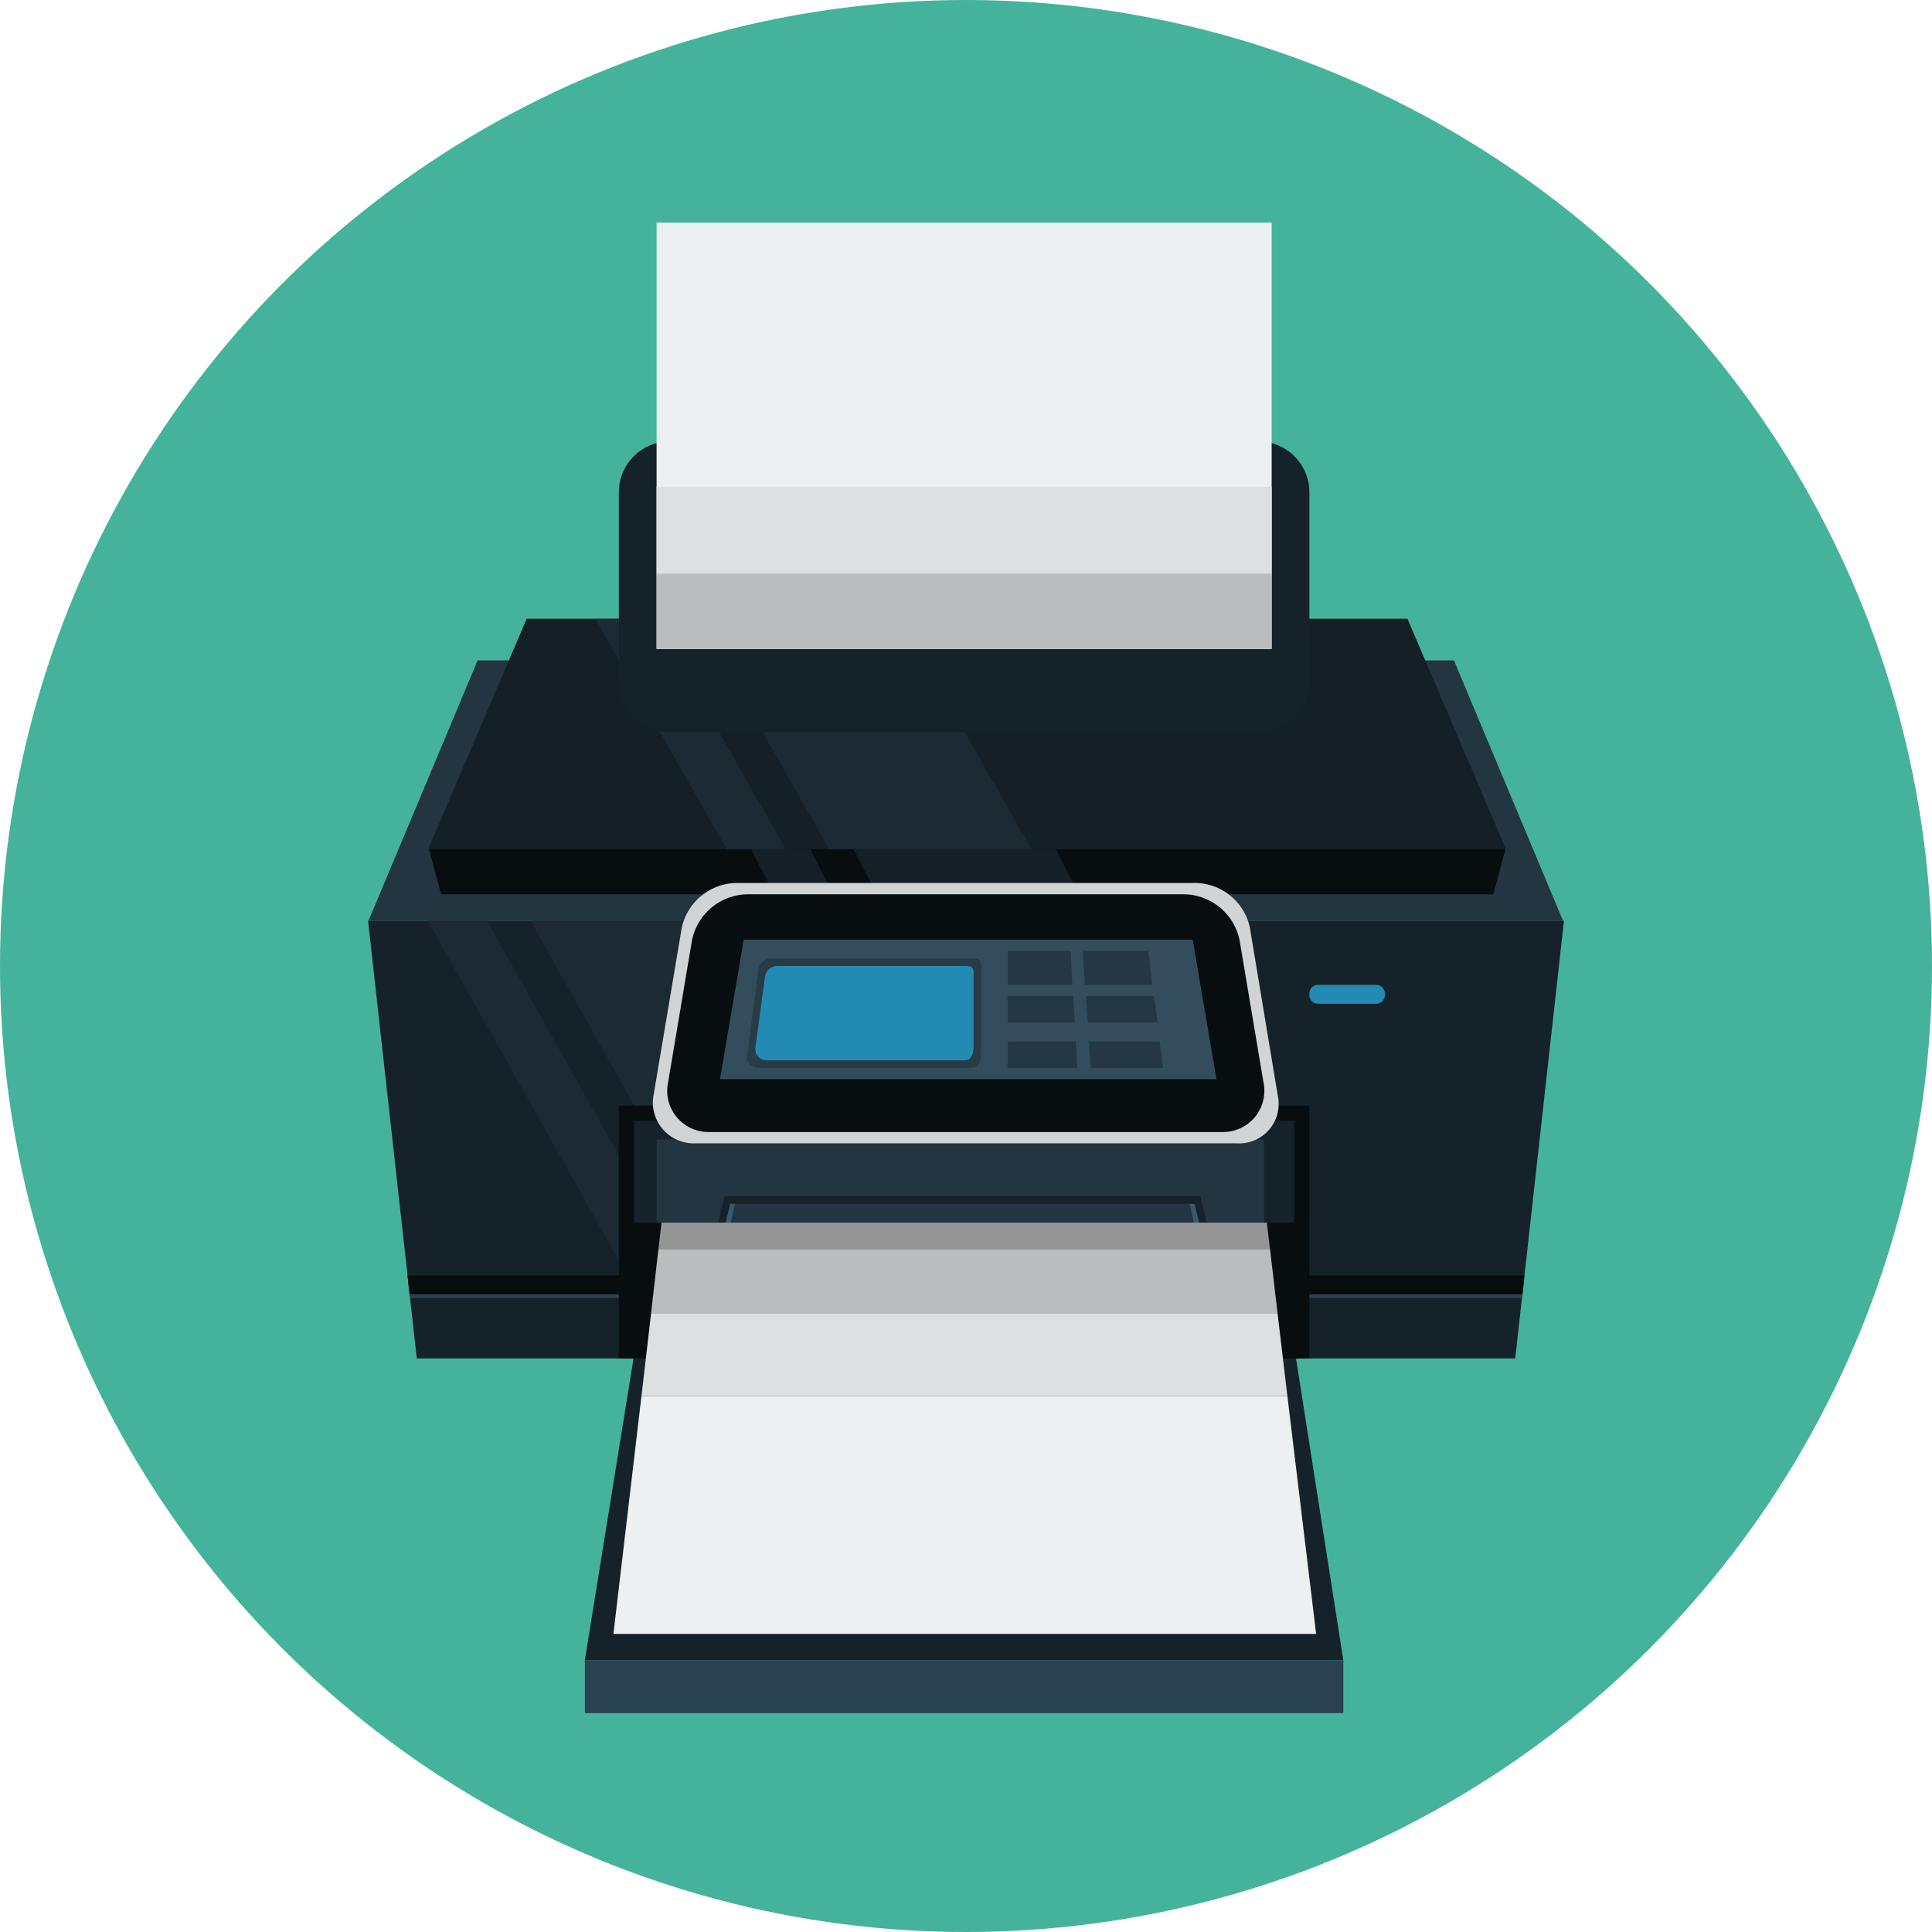
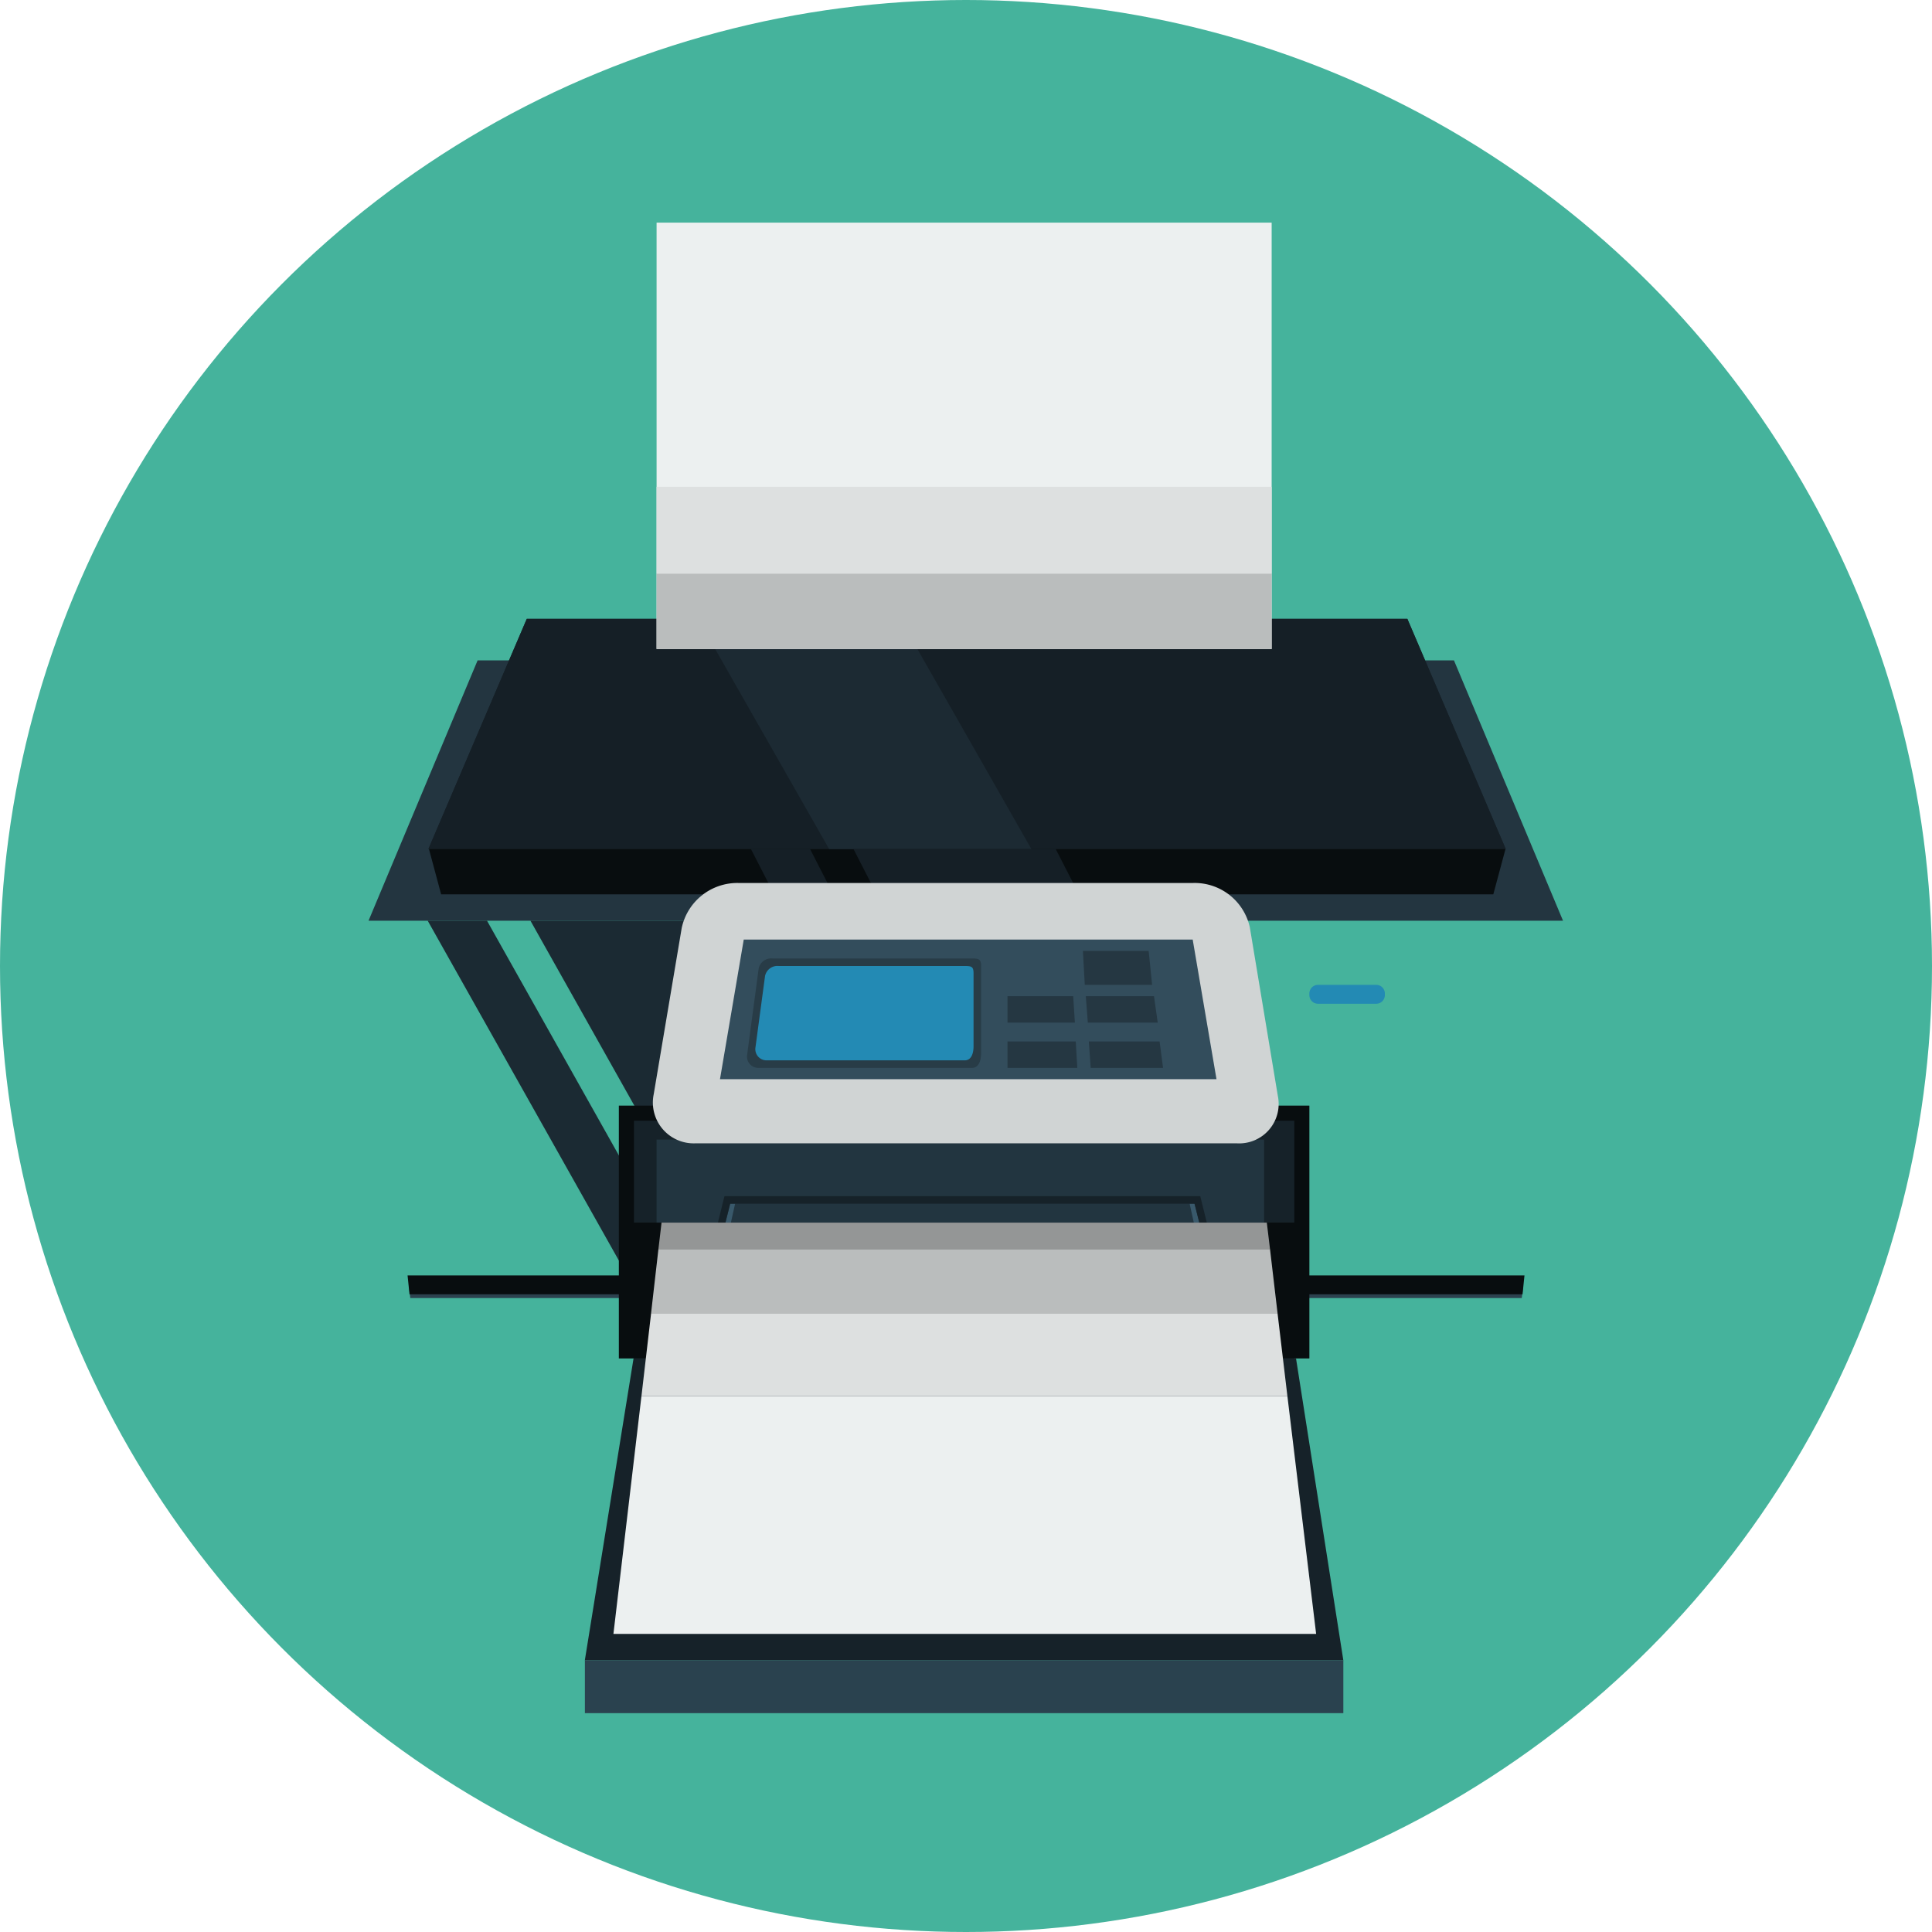
<svg xmlns="http://www.w3.org/2000/svg" id="iconfinder_printer_245344" width="200" height="200" viewBox="0 0 200 200">
  <circle id="background_72_" cx="100" cy="100" r="100" fill="#45b39c" />
  <g id="Group" transform="translate(37.891 23.047)">
    <path id="Path" d="M112.362,0H11.293L0,26.953H123.654Z" transform="translate(0.259 45.313)" fill="#233540" />
    <path id="Path-2" data-name="Path" d="M101.34,0H10.185L0,23.828H111.525Z" transform="translate(6.457 41.016)" fill="#151f26" />
    <path id="Path-3" data-name="Path" d="M101.34,0H10.185L0,23.828H111.525Z" transform="translate(6.457 41.016)" fill="#151f26" />
-     <path id="Path-4" data-name="Path" d="M110.182,4.688H1.261L0,0H111.443Z" transform="translate(6.514 64.844)" fill="#080d0f" />
+     <path id="Path-4" data-name="Path" d="M110.182,4.688H1.261L0,0H111.443" transform="translate(6.514 64.844)" fill="#080d0f" />
    <path id="Path-5" data-name="Path" d="M34.513,23.828,20.934,0H0L13.579,23.828Z" transform="translate(34.363 41.016)" fill="#1c2a33" />
-     <path id="Path-6" data-name="Path" d="M19.715,23.828,6.136,0H0L13.6,23.828Z" transform="translate(23.73 41.016)" fill="#1c2a33" />
    <path id="Path-7" data-name="Path" d="M0,0,2.4,4.688H23.338L20.932,0Z" transform="translate(50.464 64.844)" fill="#151f26" />
    <path id="Path-8" data-name="Path" d="M0,0,2.407,4.688H8.525L6.12,0Z" transform="translate(39.846 64.844)" fill="#151f26" />
-     <path id="Path-9" data-name="Path" d="M71.484,5.248A5.248,5.248,0,0,0,66.237,0H5.248A5.248,5.248,0,0,0,0,5.248V24.831a5.248,5.248,0,0,0,5.248,5.248H66.237a5.248,5.248,0,0,0,5.248-5.248V5.248Z" transform="translate(26.172 22.656)" fill="#162229" />
    <rect id="Rectangle" width="63.672" height="44.141" transform="translate(30.078)" fill="#ecf0f0" />
    <rect id="Rectangle-2" data-name="Rectangle" width="63.672" height="7.813" transform="translate(30.078 36.328)" fill="#babdbd" />
    <rect id="Rectangle-3" data-name="Rectangle" width="63.672" height="8.984" transform="translate(30.078 27.344)" fill="#dde0e0" />
-     <path id="Path-10" data-name="Path" d="M118.755,45.313H5.042L0,0H123.8Z" transform="translate(0.211 72.266)" fill="#162229" />
    <path id="Path-11" data-name="Path" d="M0,0,25.461,45.313H46.395L20.934,0Z" transform="translate(17.021 72.266)" fill="#1b2a33" />
    <path id="Path-12" data-name="Path" d="M0,0,25.491,45.313H31.6L6.139,0Z" transform="translate(6.385 72.266)" fill="#1b2a33" />
    <path id="Path-13" data-name="Path" d="M115.2,1.172,115.338,0H0L.14,1.172Z" transform="translate(4.441 110.156)" fill="#2c424f" />
    <path id="Path-14" data-name="Path" d="M115.421,1.953l.2-1.953H0L.2,1.953Z" transform="translate(4.301 108.984)" fill="#080d0f" />
    <rect id="Rectangle-4" data-name="Rectangle" width="71.484" height="26.172" transform="translate(26.172 91.406)" fill="#080d0f" />
    <rect id="Rectangle-5" data-name="Rectangle" width="68.359" height="24.609" transform="translate(27.734 92.969)" fill="#080d0f" />
    <path id="Path-15" data-name="Path" d="M78.521,31.25H0L5.043,0h68.58Z" transform="translate(22.65 117.578)" fill="#162229" />
    <rect id="Rectangle-6" data-name="Rectangle" width="78.516" height="5.469" transform="translate(22.656 148.828)" fill="#2a424f" />
    <rect id="Rectangle-7" data-name="Rectangle" width="68.359" height="10.547" transform="translate(27.734 92.969)" fill="#162229" />
    <rect id="Rectangle-8" data-name="Rectangle" width="62.891" height="8.594" transform="translate(30.078 94.922)" fill="#223540" />
    <path id="Path-16" data-name="Path" d="M4.287,26.954a4.228,4.228,0,0,1-4.22-5.077l2.9-17.218A5.887,5.887,0,0,1,8.83,0H55.915A5.844,5.844,0,0,1,61.78,4.608l2.9,17.451a4.084,4.084,0,0,1-4.22,4.894H4.287Z" transform="translate(29.713 68.359)" fill="#d0d4d4" />
-     <path id="Path-17" data-name="Path" d="M61.708,19.487a4.264,4.264,0,0,1-4.221,5.122H4.287a4.264,4.264,0,0,1-4.22-5.122L2.549,4.726A5.945,5.945,0,0,1,8.414,0H53.36a5.945,5.945,0,0,1,5.866,4.726Z" transform="translate(31.199 69.531)" fill="#080d0f" />
    <path id="Path-18" data-name="Path" d="M0,14.453,2.46,0H48.936L51.4,14.453Z" transform="translate(36.641 74.219)" fill="#334d5c" />
    <path id="Path-19" data-name="Path" d="M.491,0,0,1.953H.565L1,0H48.055l.431,1.953h.566L48.559,0Z" transform="translate(37.206 101.563)" fill="#39596b" />
    <path id="Path-20" data-name="Path" d="M49.933,0H.677L0,2.734H.779L1.271.781H49.339l.492,1.953h.779Z" transform="translate(36.427 100.781)" fill="#162229" />
    <path id="Path-21" data-name="Path" d="M7.813,1.061a.892.892,0,0,1-.893.893H.893A.892.892,0,0,1,0,1.061V.893A.893.893,0,0,1,.893,0H6.92a.893.893,0,0,1,.893.893Z" transform="translate(97.656 78.906)" fill="#238ab4" />
    <path id="Path-22" data-name="Path" d="M.761,0,0,6.641H64.851L64.07,0Z" transform="translate(29.509 106.25)" fill="#babdbd" />
    <path id="Path-23" data-name="Path" d="M62.979,0H.323L0,2.734H63.308Z" transform="translate(30.27 103.516)" fill="#949696" />
    <path id="Path-24" data-name="Path" d="M65.847,0H1L0,8.594H66.869Z" transform="translate(28.512 112.891)" fill="#dde0e0" />
    <path id="Path-25" data-name="Path" d="M2.9,0,0,24.609H72.744L69.77,0Z" transform="translate(25.611 121.484)" fill="#ecf0f0" />
    <path id="Path-26" data-name="Path" d="M24.228,9.859c0,.693-.239,1.469-.932,1.469H1.109A1.168,1.168,0,0,1,.01,9.974L1.2,1.063A1.322,1.322,0,0,1,2.621,0H23.3c.693,0,.932.089.932.782V9.859Z" transform="translate(39.443 76.172)" fill="#283c47" />
    <path id="Path-27" data-name="Path" d="M1.109,9.766A1.158,1.158,0,0,1,.01,8.423L1,1.043A1.31,1.31,0,0,1,2.424,0H21.678c.693,0,.907.063.907.756V8.321c0,.693-.214,1.445-.907,1.445H1.109Z" transform="translate(40.305 76.953)" fill="#238ab4" />
-     <path id="Path-28" data-name="Path" d="M6.708,3.516H0V0H6.545Z" transform="translate(66.406 75.391)" fill="#253742" />
    <path id="Path-29" data-name="Path" d="M7.164,3.516H.194L0,0H6.808Z" transform="translate(74.211 75.391)" fill="#253742" />
    <path id="Path-30" data-name="Path" d="M6.974,2.734H0V0H6.8Z" transform="translate(66.406 80.078)" fill="#253742" />
    <path id="Path-31" data-name="Path" d="M7.447,2.734H.211L0,0H7.059Z" transform="translate(74.51 80.078)" fill="#253742" />
    <path id="Path-32" data-name="Path" d="M7.226,2.734H0V0H7.063Z" transform="translate(66.406 84.766)" fill="#253742" />
    <path id="Path-33" data-name="Path" d="M7.681,2.734H.193L0,0H7.325Z" transform="translate(74.826 84.766)" fill="#253742" />
  </g>
</svg>